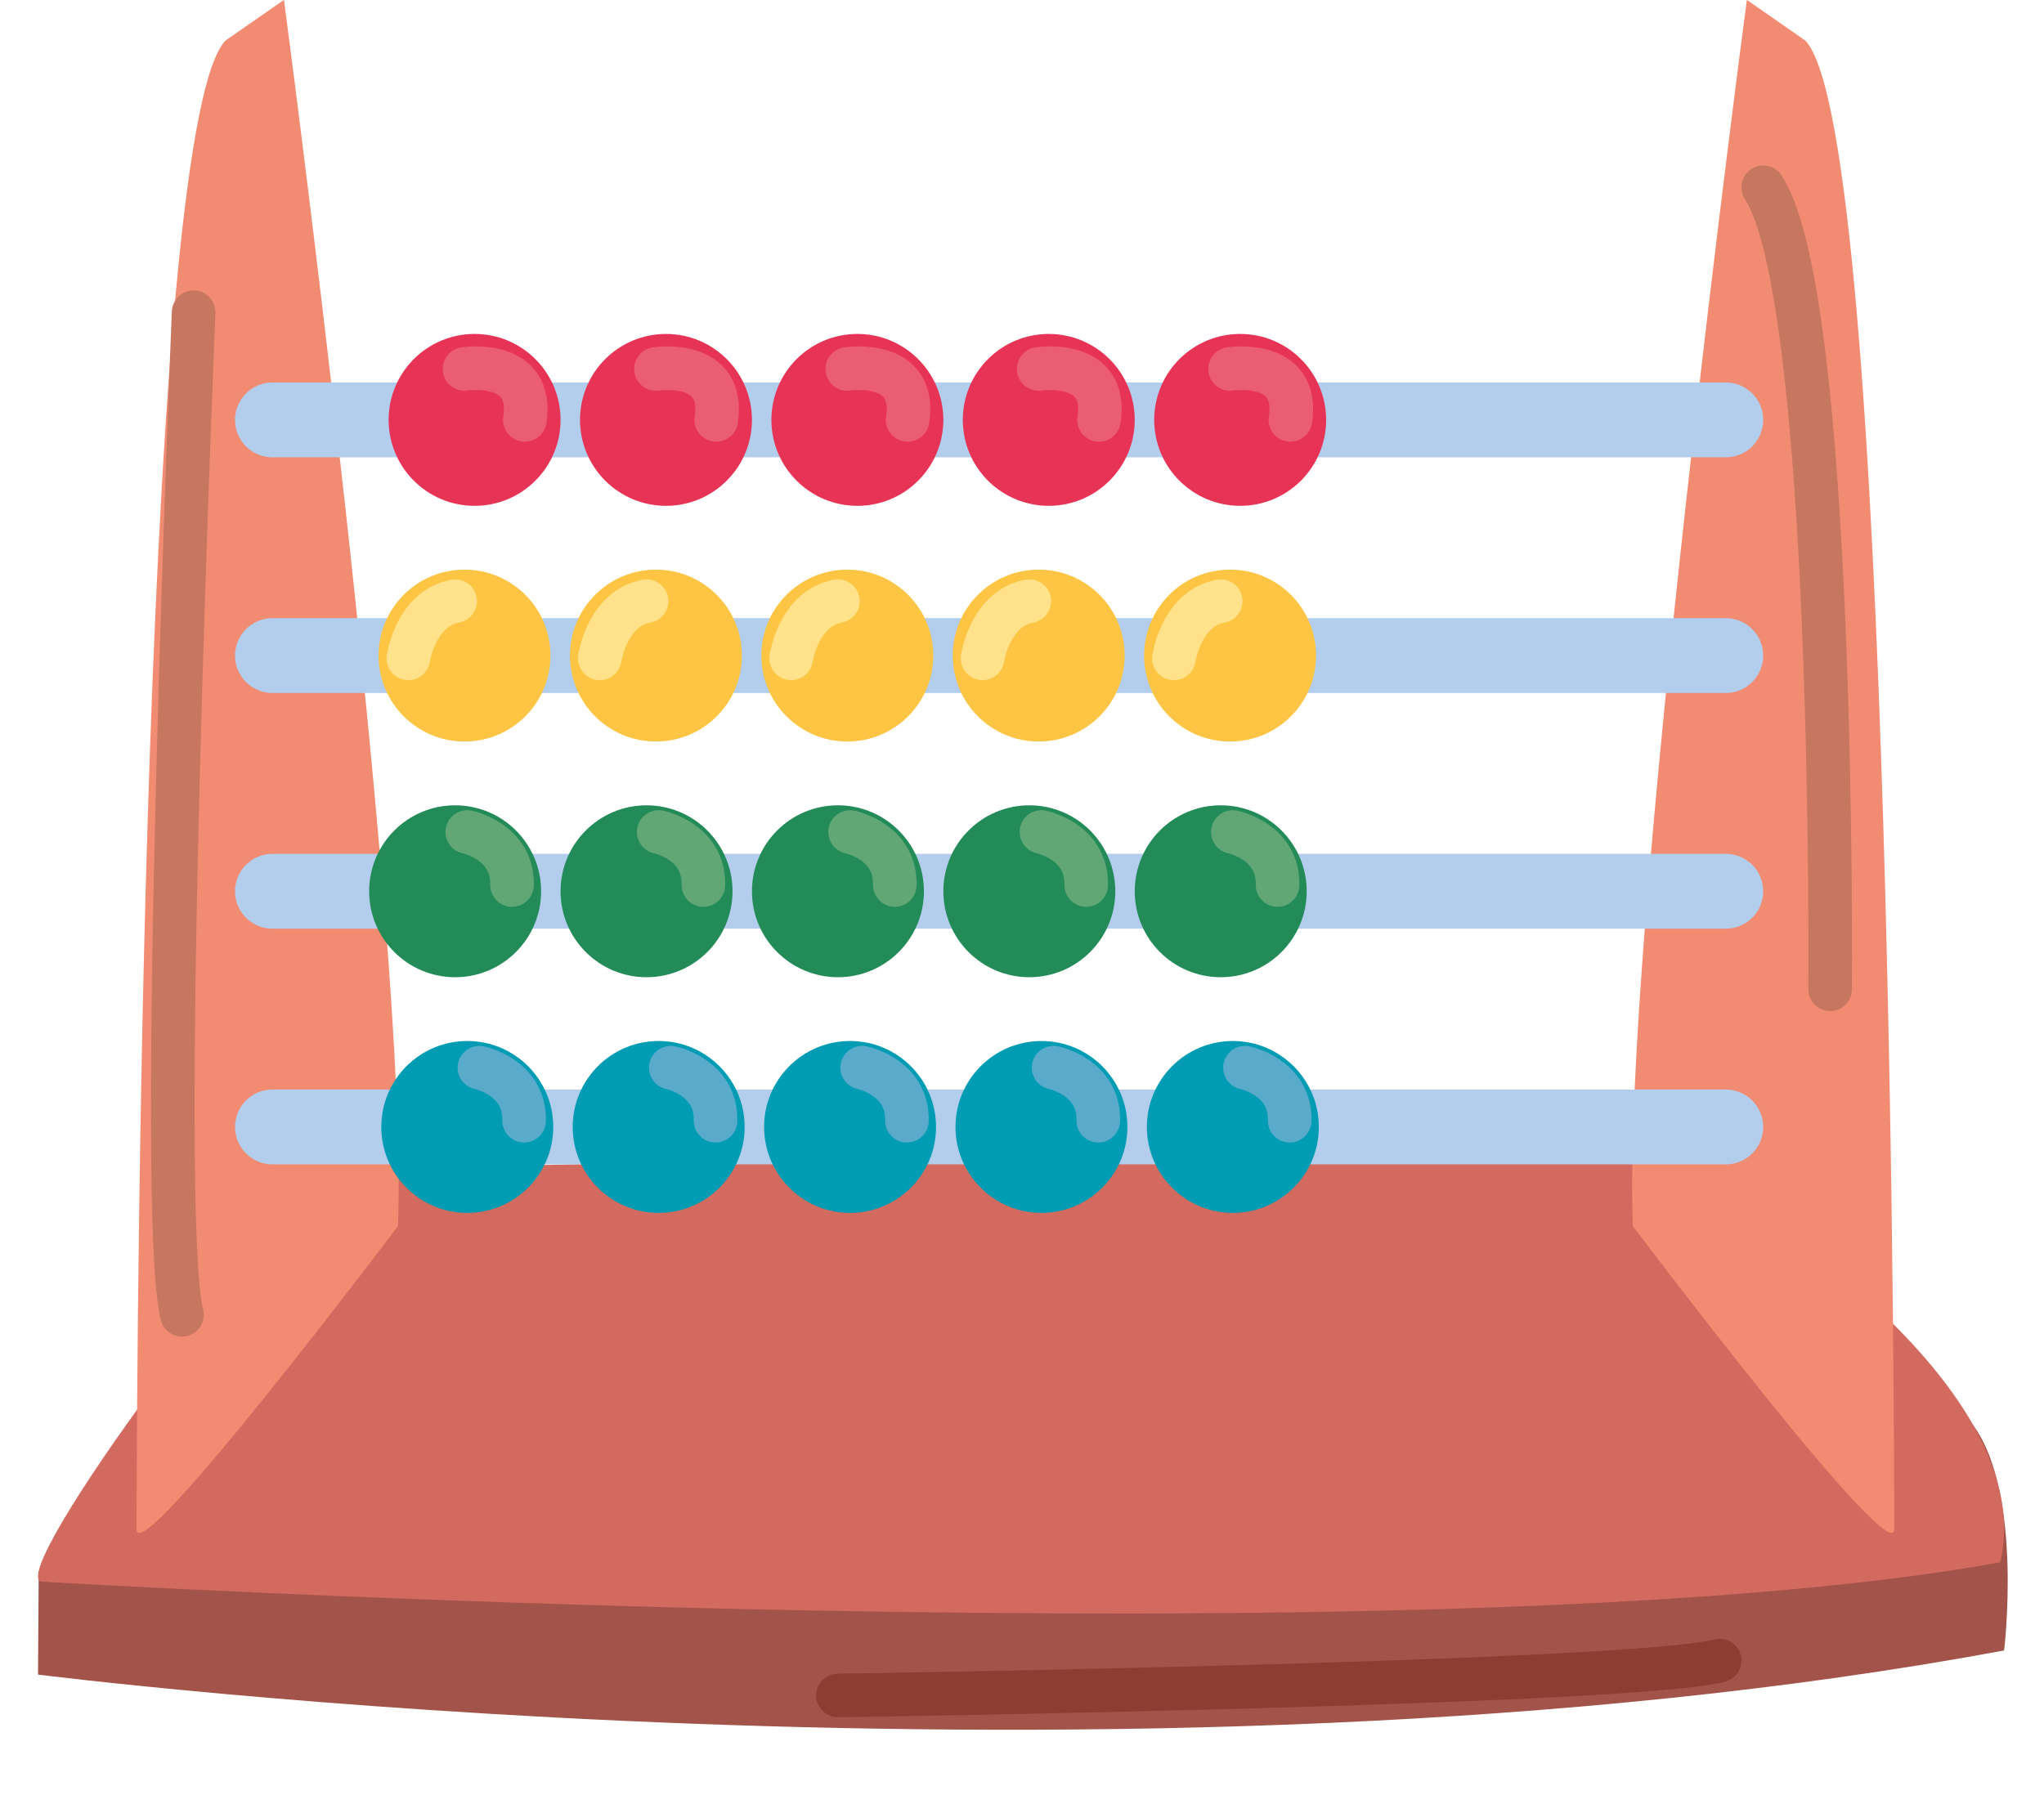
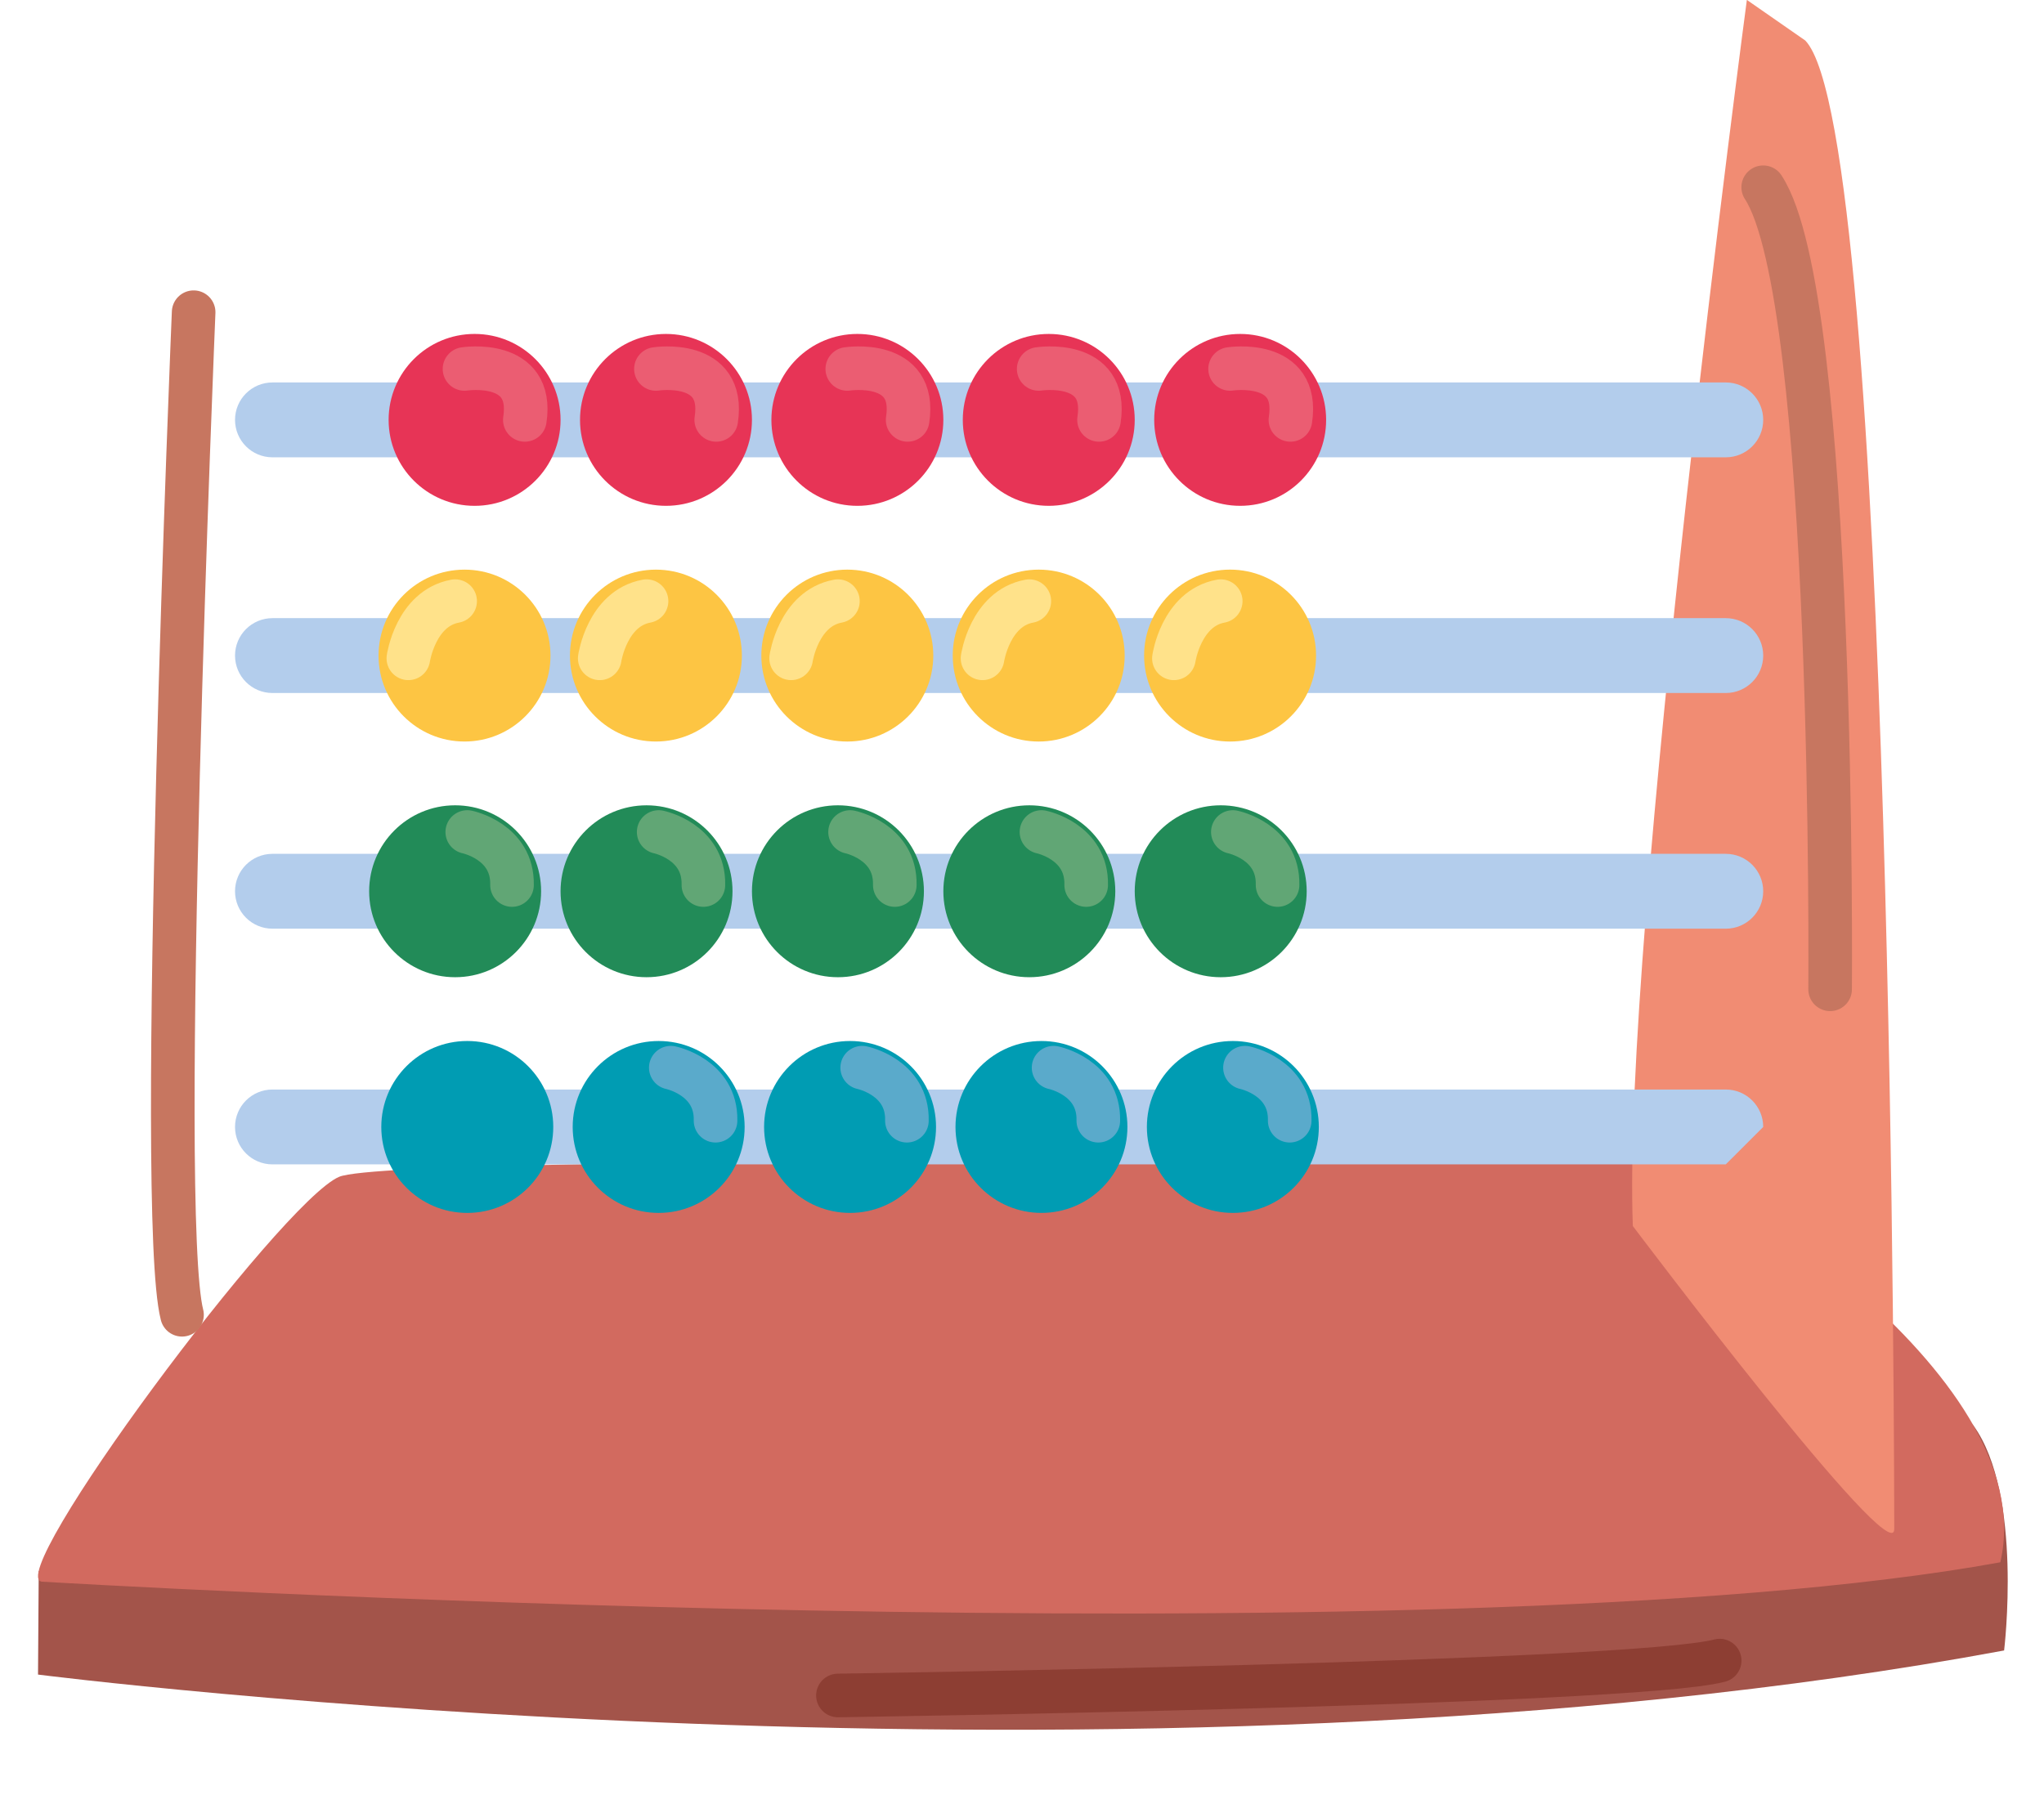
<svg xmlns="http://www.w3.org/2000/svg" height="208.0" preserveAspectRatio="xMidYMid meet" version="1.0" viewBox="95.3 113.4 234.4 208.0" width="234.4" zoomAndPan="magnify">
  <g id="change1_1">
    <path d="M99.74,293.608l-0.08,11.874c0,0,124.754,15.938,225.465-2.765c0,0,2.199-17.895-3.518-25.806 C315.893,268.999,99.74,293.608,99.74,293.608z" fill="#A3544A" />
  </g>
  <g id="change2_1">
    <path d="M100.148,294.828c0,0,159.979,9.542,224.545-2.226c5.09-22.265-36.576-45.642-36.576-45.642 s-147.26-1.431-153.938,1.431C127.5,251.255,95.34,294.559,100.148,294.828z" fill="#D26A5F" />
  </g>
  <g id="change3_1">
-     <path d="M110.963,288.785c0,0,0-160.188,10.203-170.739l6.699-4.658c0,0,14.35,107.798,13.074,140.644 C140.939,254.031,110.951,293.863,110.963,288.785z" fill="#F18C73" />
-   </g>
+     </g>
  <g id="change3_2">
    <path d="M312.527,288.785c0,0,0.002-160.188-10.205-170.739l-6.697-4.658c0,0-14.35,107.798-13.076,140.644 C282.549,254.031,312.541,293.863,312.527,288.785z" fill="#F18C73" />
  </g>
  <g id="change4_1">
    <path d="M293.207,165.857h-166.66c-2.373,0-4.295-1.923-4.295-4.294s1.922-4.294,4.295-4.294h166.66 c2.371,0,4.293,1.923,4.293,4.294S295.578,165.857,293.207,165.857z" fill="#B3CDEC" />
  </g>
  <g id="change4_2">
    <path d="M293.207,192.892h-166.66c-2.373,0-4.295-1.923-4.295-4.294s1.922-4.294,4.295-4.294h166.66 c2.371,0,4.293,1.923,4.293,4.294S295.578,192.892,293.207,192.892z" fill="#B3CDEC" />
  </g>
  <g id="change4_3">
    <path d="M293.207,219.926h-166.66c-2.373,0-4.295-1.923-4.295-4.294s1.922-4.294,4.295-4.294h166.66 c2.371,0,4.293,1.923,4.293,4.294S295.578,219.926,293.207,219.926z" fill="#B3CDEC" />
  </g>
  <g id="change4_4">
-     <path d="M293.207,246.96h-166.66c-2.373,0-4.295-1.922-4.295-4.293c0-2.372,1.922-4.294,4.295-4.294h166.66 c2.371,0,4.293,1.922,4.293,4.294C297.5,245.038,295.578,246.96,293.207,246.96z" fill="#B3CDEC" />
+     <path d="M293.207,246.96h-166.66c-2.373,0-4.295-1.922-4.295-4.293c0-2.372,1.922-4.294,4.295-4.294h166.66 c2.371,0,4.293,1.922,4.293,4.294z" fill="#B3CDEC" />
  </g>
  <g id="change5_1">
    <circle cx="149.725" cy="161.563" fill="#E73456" r="9.859" />
  </g>
  <path d="M148.568,155.719c0,0,8.01-1.239,6.918,5.845" fill="none" stroke="#EB5D72" stroke-linecap="round" stroke-linejoin="round" stroke-miterlimit="10" stroke-width="5" />
  <g id="change6_1">
    <circle cx="148.569" cy="188.598" fill="#FDC543" r="9.858" />
  </g>
  <path d="M142.129,188.913c0,0,0.832-5.724,5.365-6.56" fill="none" stroke="#FFE28A" stroke-linecap="round" stroke-linejoin="round" stroke-miterlimit="10" stroke-width="5" />
  <g id="change7_1">
    <circle cx="147.493" cy="215.632" fill="#228B58" r="9.86" />
  </g>
  <path d="M148.885,208.834c0,0,5.248,1.073,5.131,6.083" fill="none" stroke="#61A675" stroke-linecap="round" stroke-linejoin="round" stroke-miterlimit="10" stroke-width="5" />
  <g>
    <g id="change8_1">
      <circle cx="148.886" cy="242.667" fill="#009CB3" r="9.86" />
    </g>
-     <path d="M150.277,235.868c0,0,5.248,1.073,5.127,6.083" fill="none" stroke="#5AAACB" stroke-linecap="round" stroke-linejoin="round" stroke-miterlimit="10" stroke-width="5" />
  </g>
  <g>
    <g id="change5_4">
      <circle cx="171.673" cy="161.563" fill="#E73456" r="9.858" />
    </g>
    <path d="M170.52,155.719c0,0,8.008-1.239,6.916,5.845" fill="none" stroke="#EB5D72" stroke-linecap="round" stroke-linejoin="round" stroke-miterlimit="10" stroke-width="5" />
    <g id="change6_4">
      <circle cx="170.519" cy="188.598" fill="#FDC543" r="9.858" />
    </g>
    <path d="M164.076,188.913c0,0,0.836-5.724,5.367-6.56" fill="none" stroke="#FFE28A" stroke-linecap="round" stroke-linejoin="round" stroke-miterlimit="10" stroke-width="5" />
    <g>
      <g id="change7_4">
        <circle cx="169.443" cy="215.632" fill="#228B58" r="9.859" />
      </g>
      <path d="M170.834,208.834c0,0,5.248,1.073,5.129,6.083" fill="none" stroke="#61A675" stroke-linecap="round" stroke-linejoin="round" stroke-miterlimit="10" stroke-width="5" />
    </g>
    <g>
      <g id="change8_3">
        <circle cx="170.834" cy="242.667" fill="#009CB3" r="9.859" />
      </g>
      <path d="M172.225,235.868c0,0,5.25,1.073,5.131,6.083" fill="none" stroke="#5AAACB" stroke-linecap="round" stroke-linejoin="round" stroke-miterlimit="10" stroke-width="5" />
    </g>
  </g>
  <g>
    <g id="change5_5">
      <circle cx="193.621" cy="161.563" fill="#E73456" r="9.859" />
    </g>
    <path d="M192.465,155.719c0,0,8.012-1.239,6.92,5.845" fill="none" stroke="#EB5D72" stroke-linecap="round" stroke-linejoin="round" stroke-miterlimit="10" stroke-width="5" />
    <g id="change6_5">
      <circle cx="192.467" cy="188.598" fill="#FDC543" r="9.859" />
    </g>
    <path d="M186.023,188.913c0,0,0.834-5.724,5.367-6.56" fill="none" stroke="#FFE28A" stroke-linecap="round" stroke-linejoin="round" stroke-miterlimit="10" stroke-width="5" />
    <g>
      <g id="change7_3">
        <circle cx="191.392" cy="215.632" fill="#228B58" r="9.86" />
      </g>
      <path d="M192.783,208.834c0,0,5.248,1.073,5.129,6.083" fill="none" stroke="#61A675" stroke-linecap="round" stroke-linejoin="round" stroke-miterlimit="10" stroke-width="5" />
    </g>
    <g>
      <g id="change8_5">
        <circle cx="192.783" cy="242.667" fill="#009CB3" r="9.859" />
      </g>
      <path d="M194.174,235.868c0,0,5.248,1.073,5.127,6.083" fill="none" stroke="#5AAACB" stroke-linecap="round" stroke-linejoin="round" stroke-miterlimit="10" stroke-width="5" />
    </g>
  </g>
  <g>
    <g id="change5_2">
      <circle cx="215.569" cy="161.563" fill="#E73456" r="9.858" />
    </g>
    <path d="M214.414,155.719c0,0,8.01-1.239,6.918,5.845" fill="none" stroke="#EB5D72" stroke-linecap="round" stroke-linejoin="round" stroke-miterlimit="10" stroke-width="5" />
    <g id="change6_2">
      <circle cx="214.416" cy="188.598" fill="#FDC543" r="9.859" />
    </g>
    <path d="M207.973,188.913c0,0,0.834-5.724,5.367-6.56" fill="none" stroke="#FFE28A" stroke-linecap="round" stroke-linejoin="round" stroke-miterlimit="10" stroke-width="5" />
    <g>
      <g id="change7_5">
        <circle cx="213.34" cy="215.632" fill="#228B58" r="9.859" />
      </g>
      <path d="M214.732,208.834c0,0,5.246,1.073,5.129,6.083" fill="none" stroke="#61A675" stroke-linecap="round" stroke-linejoin="round" stroke-miterlimit="10" stroke-width="5" />
    </g>
    <g>
      <g id="change8_2">
        <circle cx="214.731" cy="242.667" fill="#009CB3" r="9.858" />
      </g>
      <path d="M216.121,235.868c0,0,5.25,1.073,5.129,6.083" fill="none" stroke="#5AAACB" stroke-linecap="round" stroke-linejoin="round" stroke-miterlimit="10" stroke-width="5" />
    </g>
  </g>
  <g>
    <g id="change5_3">
      <circle cx="237.519" cy="161.563" fill="#E73456" r="9.858" />
    </g>
    <path d="M236.363,155.719c0,0,8.01-1.239,6.918,5.845" fill="none" stroke="#EB5D72" stroke-linecap="round" stroke-linejoin="round" stroke-miterlimit="10" stroke-width="5" />
    <g id="change6_3">
      <circle cx="236.362" cy="188.598" fill="#FDC543" r="9.86" />
    </g>
    <path d="M229.92,188.913c0,0,0.836-5.724,5.369-6.56" fill="none" stroke="#FFE28A" stroke-linecap="round" stroke-linejoin="round" stroke-miterlimit="10" stroke-width="5" />
    <g>
      <g id="change7_2">
        <circle cx="235.288" cy="215.632" fill="#228B58" r="9.86" />
      </g>
      <path d="M236.68,208.834c0,0,5.248,1.073,5.127,6.083" fill="none" stroke="#61A675" stroke-linecap="round" stroke-linejoin="round" stroke-miterlimit="10" stroke-width="5" />
    </g>
    <g>
      <g id="change8_4">
        <circle cx="236.68" cy="242.667" fill="#009CB3" r="9.859" />
      </g>
      <path d="M238.07,235.868c0,0,5.246,1.073,5.129,6.083" fill="none" stroke="#5AAACB" stroke-linecap="round" stroke-linejoin="round" stroke-miterlimit="10" stroke-width="5" />
    </g>
  </g>
  <path d="M117.506,149.211c0,0-4.334,103.333-1.334,115" fill="none" stroke="#C77660" stroke-linecap="round" stroke-linejoin="round" stroke-miterlimit="10" stroke-width="5" />
  <path d="M305.172,226.878c0,0,0.658-79.333-7.672-92" fill="none" stroke="#C77660" stroke-linecap="round" stroke-linejoin="round" stroke-miterlimit="10" stroke-width="5" />
  <path d="M191.391,307.878c0,0,91.115-1.333,101.115-4" fill="none" stroke="#8D3E33" stroke-linecap="round" stroke-linejoin="round" stroke-miterlimit="10" stroke-width="5" />
</svg>